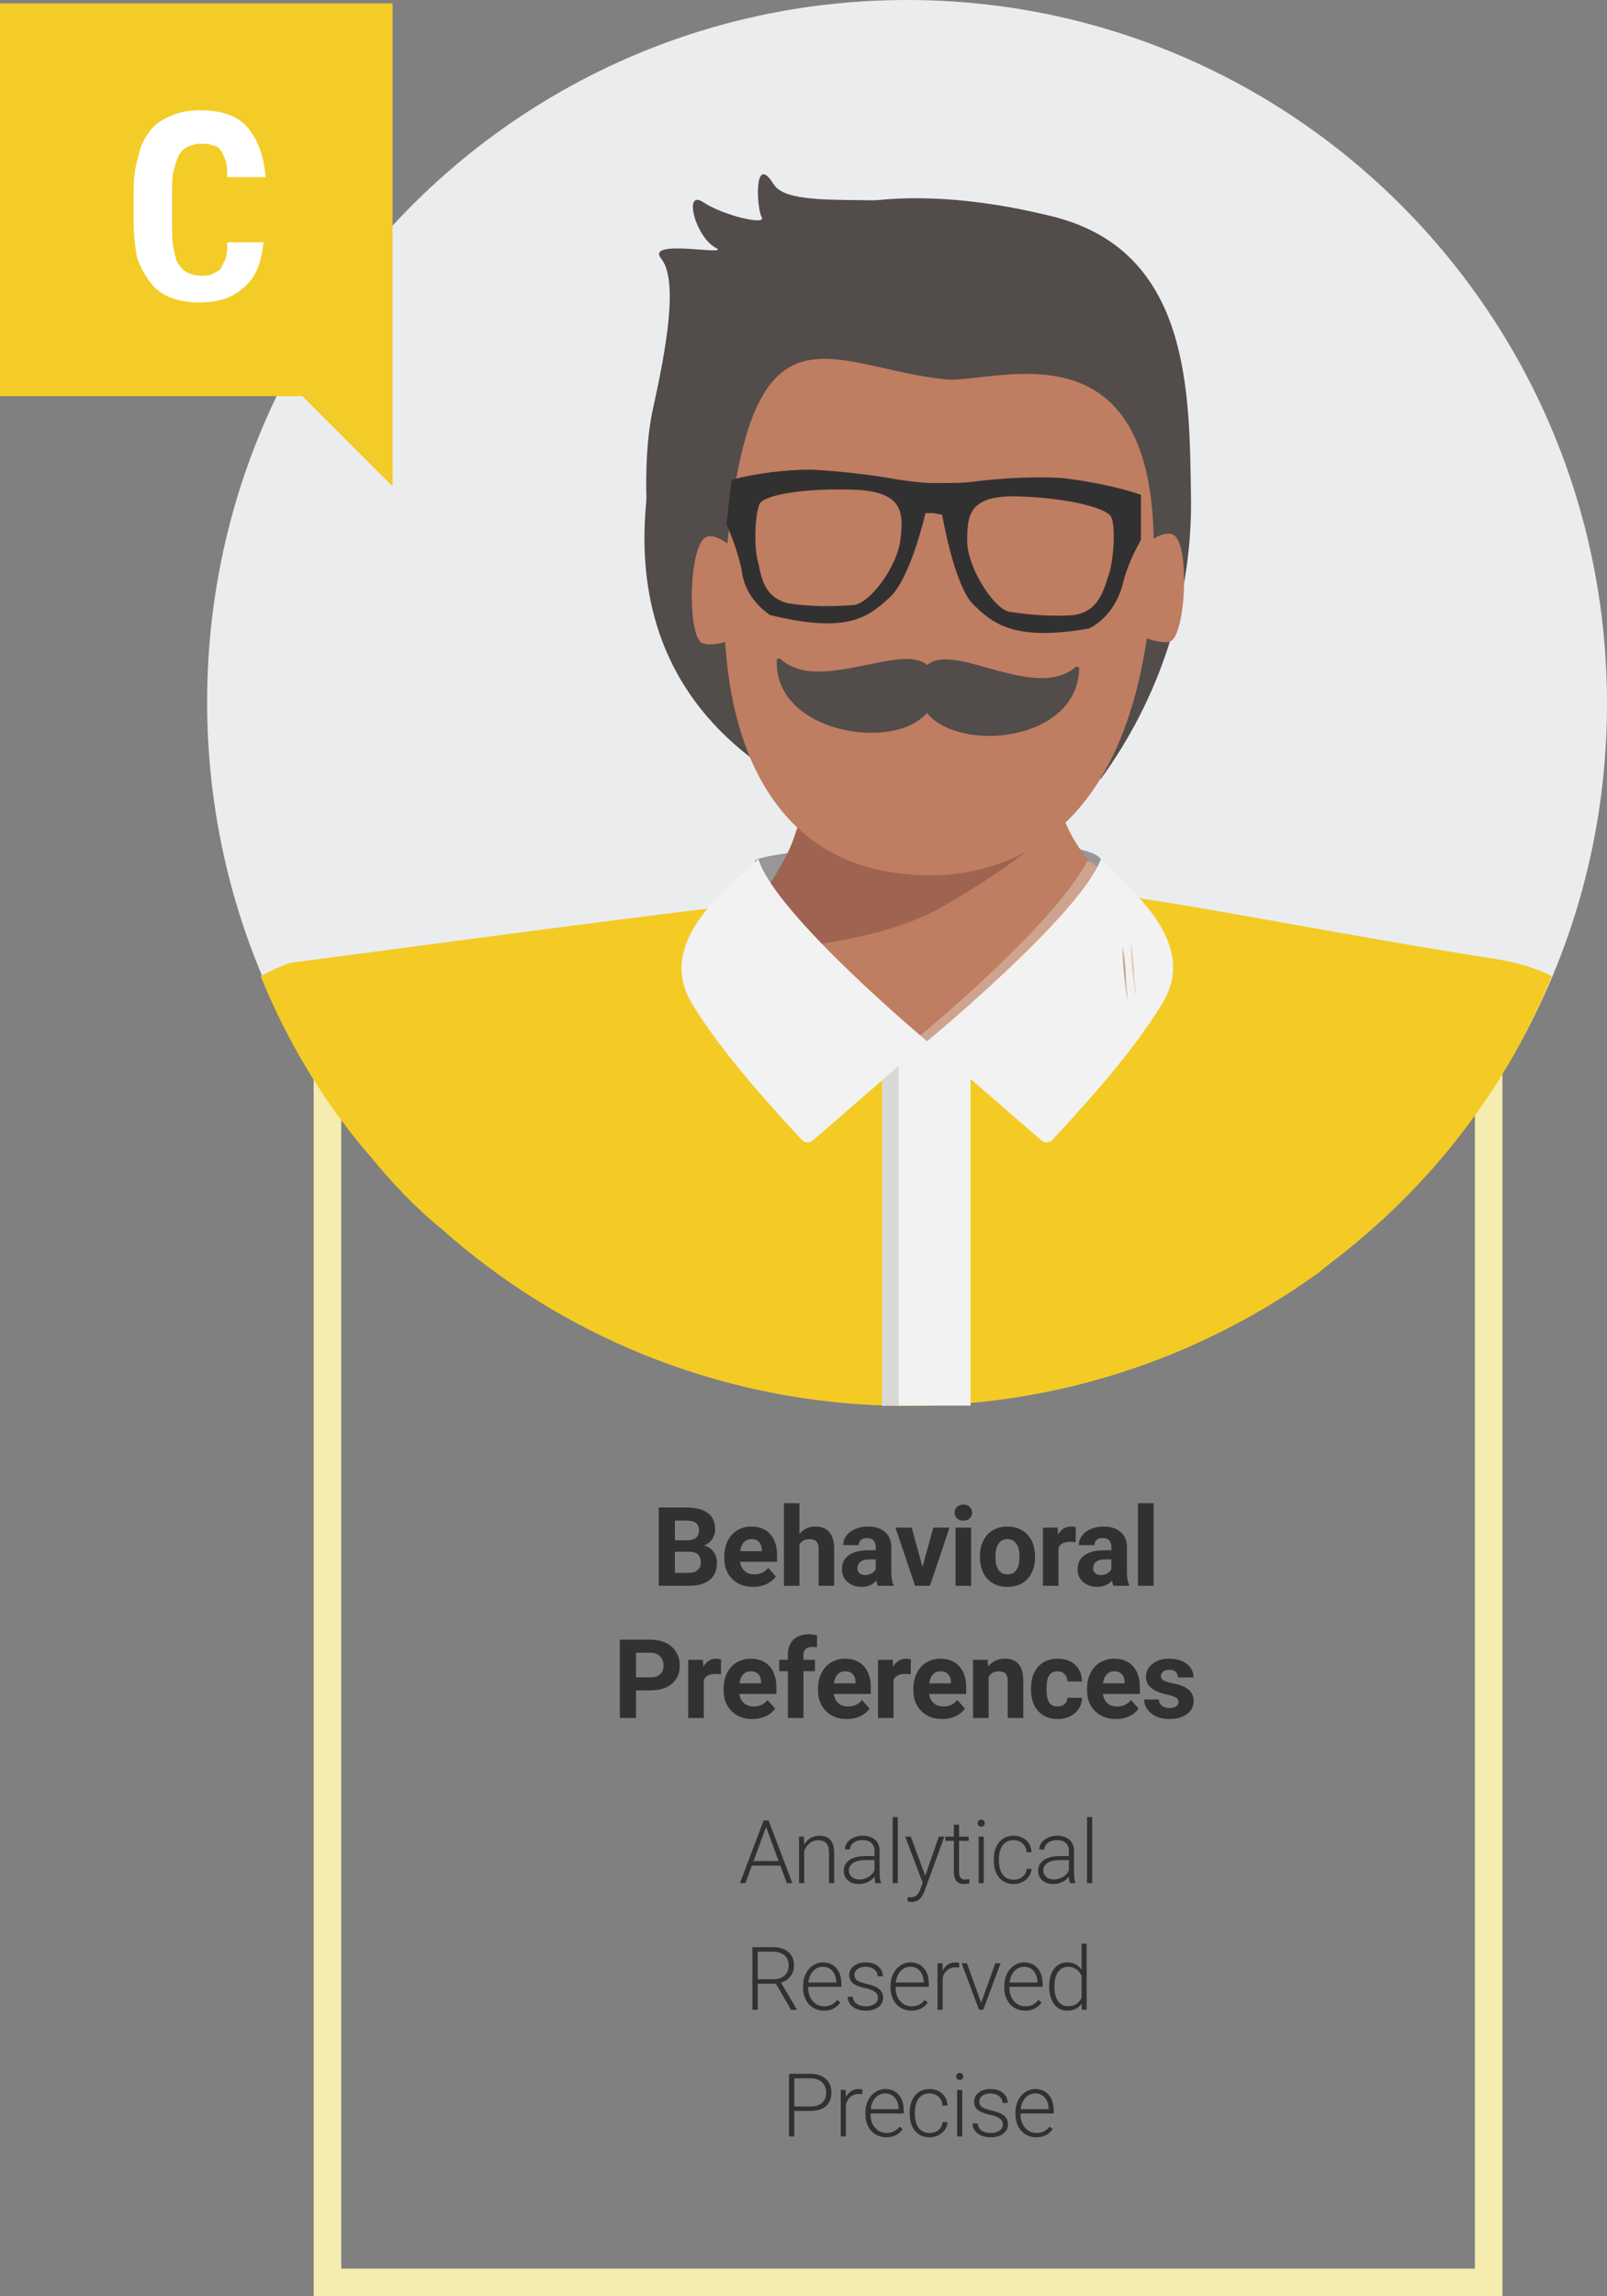
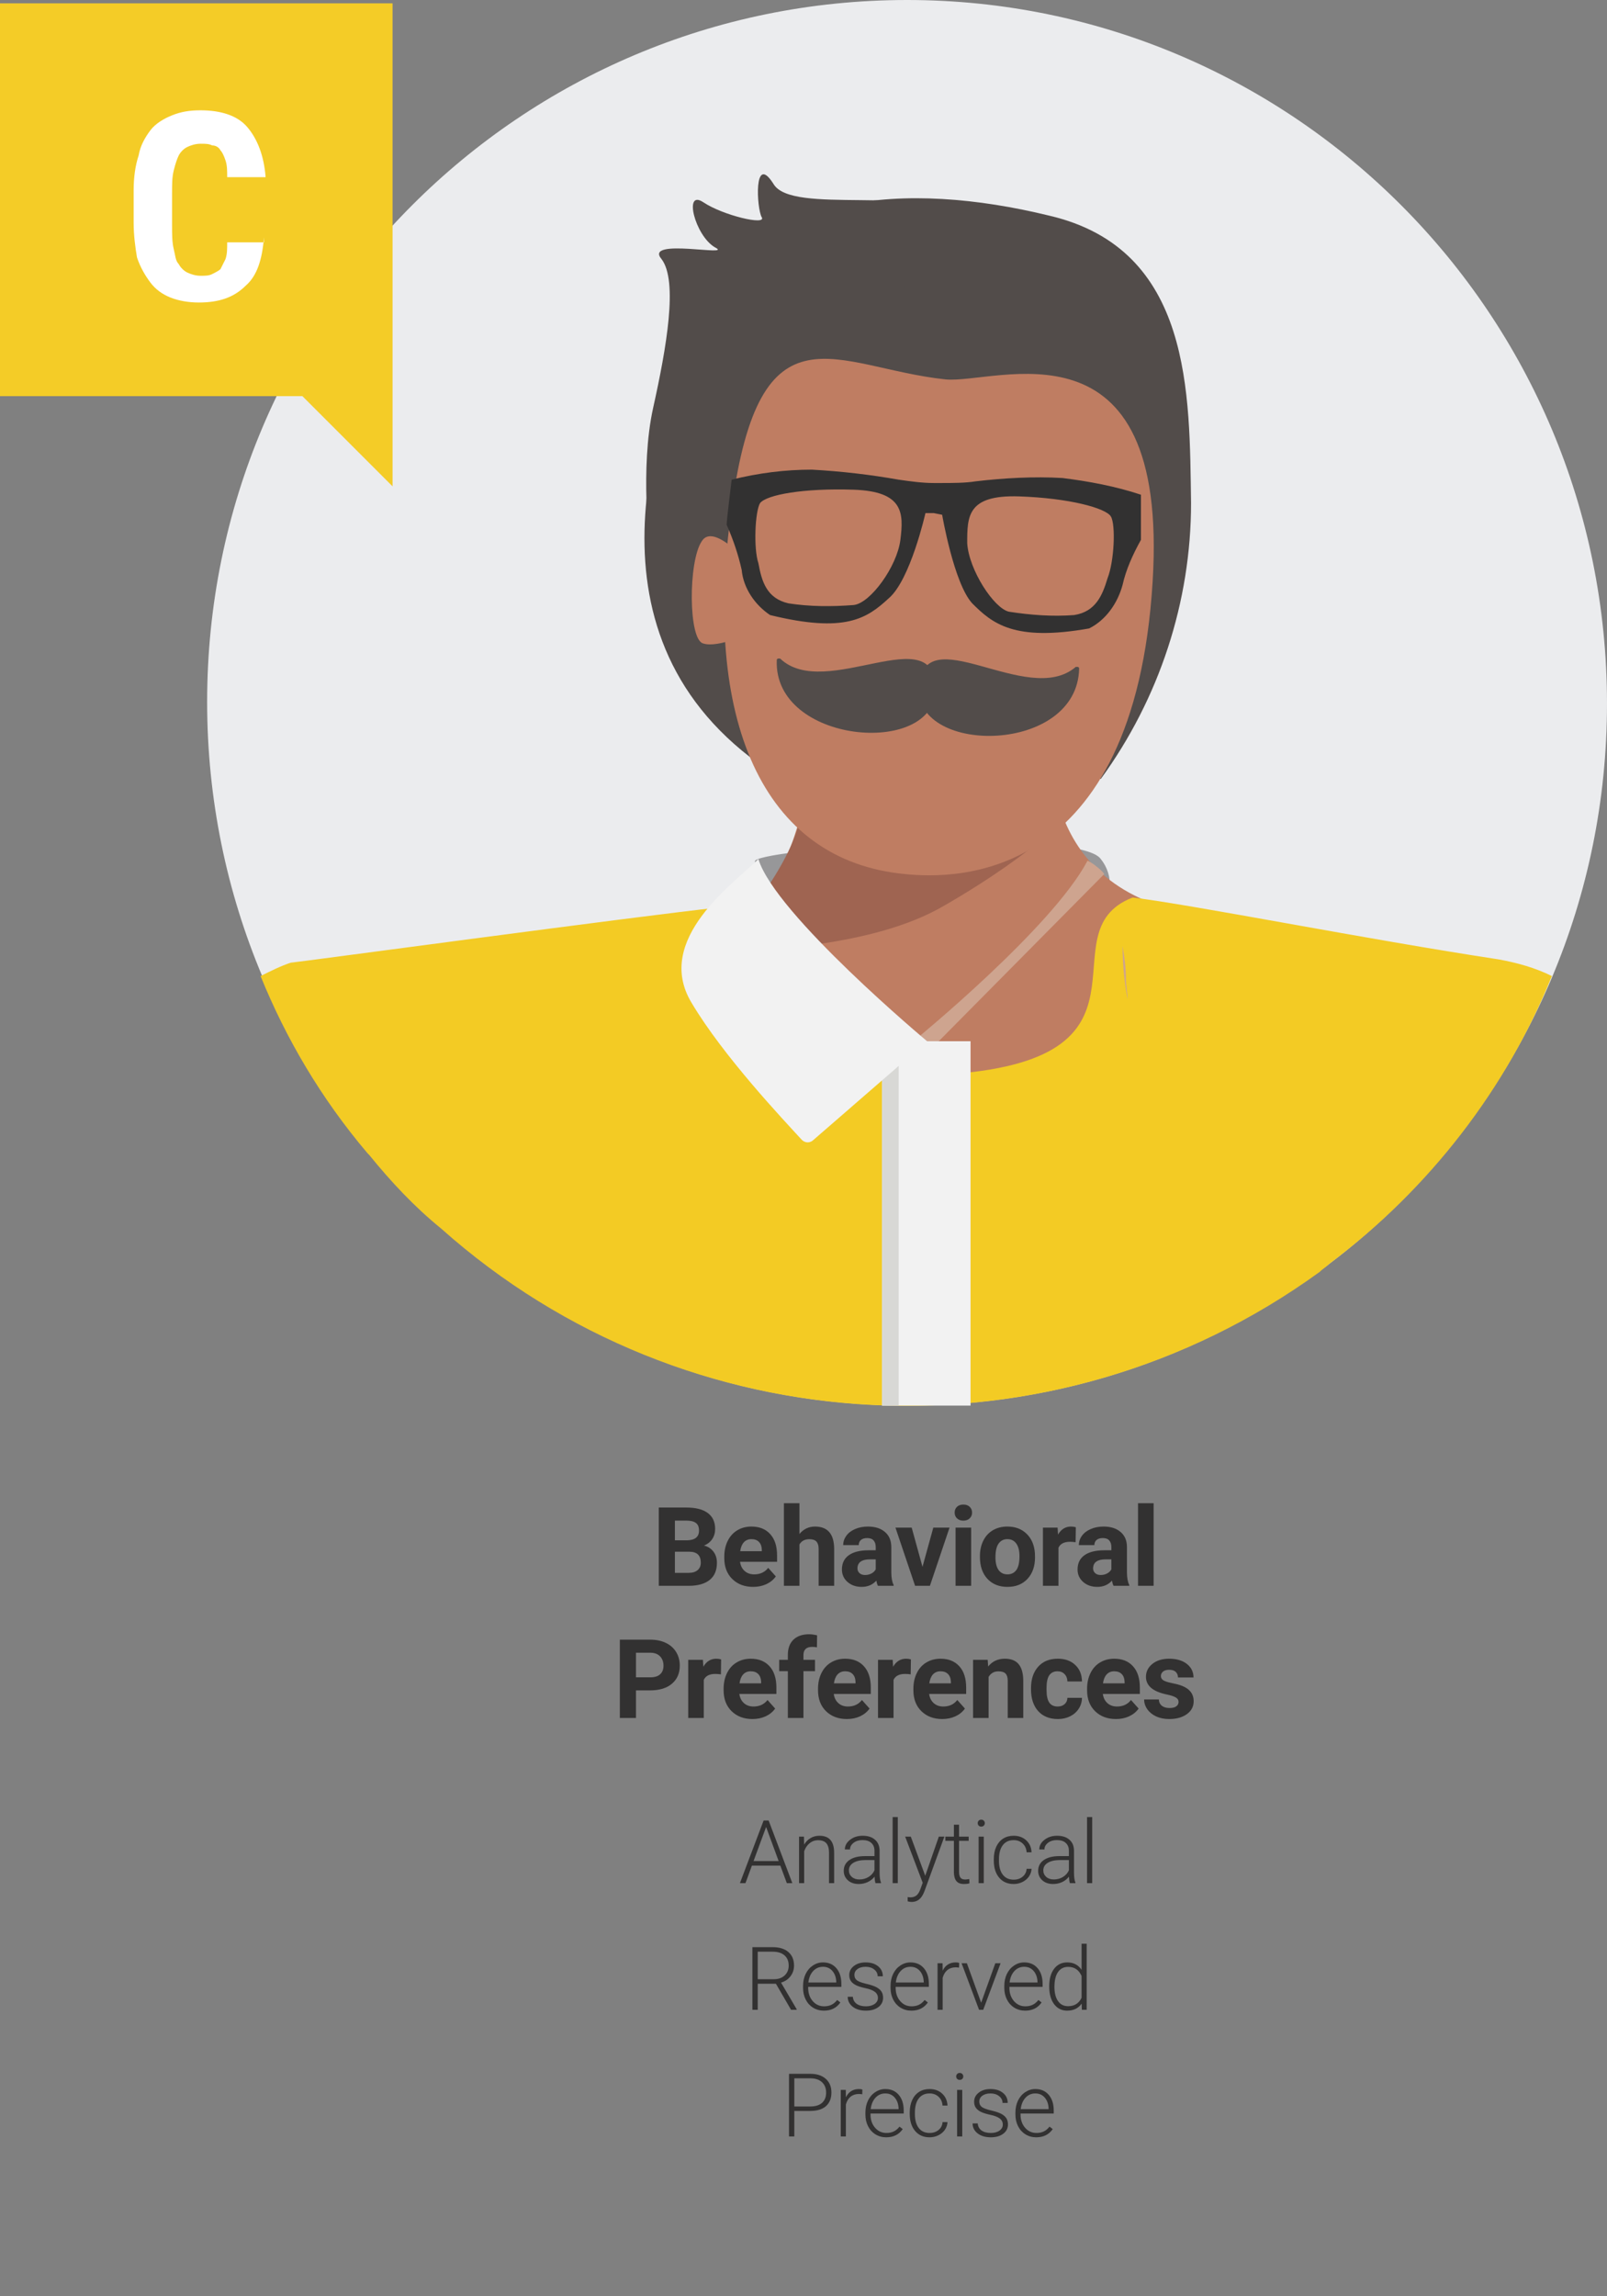
<svg xmlns="http://www.w3.org/2000/svg" width="292" height="417" viewBox="0 0 292 417" fill="none">
  <rect x="0" y="0" width="292" height="417" fill="#808080" stroke="none" />
  <path d="M119.701 288V273.781H124.682C126.407 273.781 127.715 274.113 128.607 274.777C129.499 275.435 129.945 276.402 129.945 277.678C129.945 278.374 129.766 278.99 129.408 279.523C129.05 280.051 128.552 280.438 127.914 280.686C128.643 280.868 129.216 281.236 129.633 281.789C130.056 282.342 130.268 283.02 130.268 283.82C130.268 285.188 129.831 286.223 128.959 286.926C128.087 287.629 126.843 287.987 125.229 288H119.701ZM122.631 281.809V285.646H125.141C125.831 285.646 126.368 285.484 126.752 285.158C127.143 284.826 127.338 284.37 127.338 283.791C127.338 282.489 126.664 281.828 125.316 281.809H122.631ZM122.631 279.738H124.799C126.277 279.712 127.016 279.123 127.016 277.971C127.016 277.326 126.827 276.864 126.449 276.584C126.078 276.298 125.489 276.154 124.682 276.154H122.631V279.738ZM136.852 288.195C135.303 288.195 134.04 287.72 133.063 286.77C132.093 285.819 131.608 284.553 131.608 282.971V282.697C131.608 281.636 131.813 280.689 132.223 279.855C132.634 279.016 133.213 278.371 133.962 277.922C134.717 277.466 135.576 277.238 136.54 277.238C137.985 277.238 139.121 277.694 139.948 278.605C140.781 279.517 141.198 280.809 141.198 282.482V283.635H134.47C134.561 284.325 134.834 284.878 135.29 285.295C135.752 285.712 136.335 285.92 137.038 285.92C138.125 285.92 138.975 285.526 139.587 284.738L140.973 286.291C140.55 286.89 139.977 287.359 139.255 287.697C138.532 288.029 137.731 288.195 136.852 288.195ZM136.53 279.523C135.97 279.523 135.514 279.712 135.163 280.09C134.818 280.467 134.596 281.008 134.499 281.711H138.425V281.486C138.412 280.861 138.242 280.38 137.917 280.041C137.591 279.696 137.129 279.523 136.53 279.523ZM145.263 278.586C146.012 277.688 146.953 277.238 148.086 277.238C150.377 277.238 151.539 278.57 151.572 281.232V288H148.75V281.311C148.75 280.705 148.619 280.259 148.359 279.973C148.099 279.68 147.666 279.533 147.06 279.533C146.233 279.533 145.634 279.852 145.263 280.49V288H142.441V273H145.263V278.586ZM159.524 288C159.394 287.746 159.299 287.43 159.241 287.053C158.557 287.814 157.668 288.195 156.575 288.195C155.539 288.195 154.68 287.896 153.996 287.297C153.319 286.698 152.981 285.943 152.981 285.031C152.981 283.911 153.394 283.052 154.221 282.453C155.054 281.854 156.256 281.551 157.825 281.545H159.123V280.939C159.123 280.451 158.996 280.061 158.743 279.768C158.495 279.475 158.101 279.328 157.561 279.328C157.086 279.328 156.711 279.442 156.438 279.67C156.171 279.898 156.037 280.21 156.037 280.607H153.215C153.215 279.995 153.404 279.429 153.782 278.908C154.159 278.387 154.693 277.98 155.383 277.688C156.073 277.388 156.848 277.238 157.707 277.238C159.01 277.238 160.041 277.567 160.803 278.225C161.571 278.876 161.955 279.794 161.955 280.979V285.559C161.962 286.561 162.102 287.32 162.375 287.834V288H159.524ZM157.19 286.037C157.607 286.037 157.991 285.946 158.342 285.764C158.694 285.575 158.954 285.324 159.123 285.012V283.195H158.069C156.656 283.195 155.904 283.684 155.813 284.66L155.803 284.826C155.803 285.178 155.927 285.467 156.174 285.695C156.422 285.923 156.76 286.037 157.19 286.037ZM167.622 284.553L169.585 277.434H172.534L168.97 288H166.275L162.71 277.434H165.659L167.622 284.553ZM176.463 288H173.631V277.434H176.463V288ZM173.465 274.699C173.465 274.276 173.605 273.928 173.885 273.654C174.171 273.381 174.559 273.244 175.047 273.244C175.529 273.244 175.913 273.381 176.199 273.654C176.486 273.928 176.629 274.276 176.629 274.699C176.629 275.129 176.482 275.48 176.189 275.754C175.903 276.027 175.522 276.164 175.047 276.164C174.572 276.164 174.188 276.027 173.895 275.754C173.608 275.48 173.465 275.129 173.465 274.699ZM178.057 282.619C178.057 281.571 178.259 280.637 178.663 279.816C179.067 278.996 179.646 278.361 180.401 277.912C181.163 277.463 182.045 277.238 183.048 277.238C184.473 277.238 185.636 277.674 186.534 278.547C187.439 279.419 187.943 280.604 188.048 282.102L188.067 282.824C188.067 284.445 187.615 285.747 186.71 286.73C185.805 287.707 184.591 288.195 183.067 288.195C181.544 288.195 180.326 287.707 179.415 286.73C178.51 285.754 178.057 284.426 178.057 282.746V282.619ZM180.88 282.824C180.88 283.827 181.068 284.595 181.446 285.129C181.824 285.656 182.364 285.92 183.067 285.92C183.751 285.92 184.285 285.66 184.669 285.139C185.053 284.611 185.245 283.771 185.245 282.619C185.245 281.636 185.053 280.874 184.669 280.334C184.285 279.794 183.744 279.523 183.048 279.523C182.358 279.523 181.824 279.794 181.446 280.334C181.068 280.868 180.88 281.698 180.88 282.824ZM195.443 280.08C195.059 280.028 194.72 280.002 194.427 280.002C193.36 280.002 192.66 280.363 192.328 281.086V288H189.505V277.434H192.171L192.25 278.693C192.816 277.723 193.601 277.238 194.603 277.238C194.916 277.238 195.209 277.281 195.482 277.365L195.443 280.08ZM202.34 288C202.21 287.746 202.116 287.43 202.057 287.053C201.373 287.814 200.485 288.195 199.391 288.195C198.356 288.195 197.496 287.896 196.813 287.297C196.136 286.698 195.797 285.943 195.797 285.031C195.797 283.911 196.211 283.052 197.038 282.453C197.871 281.854 199.072 281.551 200.641 281.545H201.94V280.939C201.94 280.451 201.813 280.061 201.559 279.768C201.312 279.475 200.918 279.328 200.377 279.328C199.902 279.328 199.528 279.442 199.254 279.67C198.987 279.898 198.854 280.21 198.854 280.607H196.032C196.032 279.995 196.22 279.429 196.598 278.908C196.976 278.387 197.51 277.98 198.2 277.688C198.89 277.388 199.664 277.238 200.524 277.238C201.826 277.238 202.858 277.567 203.62 278.225C204.388 278.876 204.772 279.794 204.772 280.979V285.559C204.778 286.561 204.918 287.32 205.192 287.834V288H202.34ZM200.006 286.037C200.423 286.037 200.807 285.946 201.159 285.764C201.51 285.575 201.771 285.324 201.94 285.012V283.195H200.885C199.472 283.195 198.72 283.684 198.629 284.66L198.62 284.826C198.62 285.178 198.743 285.467 198.991 285.695C199.238 285.923 199.577 286.037 200.006 286.037ZM209.618 288H206.786V273H209.618V288ZM115.561 306.99V312H112.631V297.781H118.178C119.245 297.781 120.183 297.977 120.99 298.367C121.804 298.758 122.429 299.314 122.865 300.037C123.301 300.753 123.52 301.57 123.52 302.488C123.52 303.882 123.041 304.982 122.084 305.789C121.133 306.59 119.815 306.99 118.129 306.99H115.561ZM115.561 304.617H118.178C118.952 304.617 119.542 304.435 119.945 304.07C120.355 303.706 120.561 303.185 120.561 302.508C120.561 301.811 120.355 301.248 119.945 300.818C119.535 300.389 118.969 300.167 118.246 300.154H115.561V304.617ZM130.993 304.08C130.609 304.028 130.27 304.002 129.977 304.002C128.91 304.002 128.21 304.363 127.878 305.086V312H125.055V301.434H127.721L127.8 302.693C128.366 301.723 129.151 301.238 130.153 301.238C130.466 301.238 130.759 301.281 131.032 301.365L130.993 304.08ZM136.728 312.195C135.179 312.195 133.916 311.72 132.939 310.77C131.969 309.819 131.484 308.553 131.484 306.971V306.697C131.484 305.636 131.689 304.689 132.099 303.855C132.509 303.016 133.089 302.371 133.838 301.922C134.593 301.466 135.452 301.238 136.416 301.238C137.861 301.238 138.997 301.694 139.824 302.605C140.657 303.517 141.074 304.809 141.074 306.482V307.635H134.345C134.436 308.325 134.71 308.878 135.166 309.295C135.628 309.712 136.211 309.92 136.914 309.92C138.001 309.92 138.851 309.526 139.463 308.738L140.849 310.291C140.426 310.89 139.853 311.359 139.13 311.697C138.408 312.029 137.607 312.195 136.728 312.195ZM136.406 303.523C135.846 303.523 135.39 303.712 135.039 304.09C134.694 304.467 134.472 305.008 134.375 305.711H138.3V305.486C138.287 304.861 138.118 304.38 137.793 304.041C137.467 303.696 137.005 303.523 136.406 303.523ZM143.157 312V303.504H141.584V301.434H143.157V300.535C143.157 299.35 143.495 298.432 144.172 297.781C144.856 297.124 145.81 296.795 147.034 296.795C147.424 296.795 147.903 296.86 148.469 296.99L148.44 299.178C148.205 299.119 147.919 299.09 147.58 299.09C146.519 299.09 145.989 299.588 145.989 300.584V301.434H148.088V303.504H145.989V312H143.157ZM153.882 312.195C152.333 312.195 151.07 311.72 150.093 310.77C149.123 309.819 148.638 308.553 148.638 306.971V306.697C148.638 305.636 148.843 304.689 149.253 303.855C149.663 303.016 150.243 302.371 150.991 301.922C151.747 301.466 152.606 301.238 153.57 301.238C155.015 301.238 156.151 301.694 156.978 302.605C157.811 303.517 158.228 304.809 158.228 306.482V307.635H151.499C151.59 308.325 151.864 308.878 152.32 309.295C152.782 309.712 153.364 309.92 154.068 309.92C155.155 309.92 156.004 309.526 156.616 308.738L158.003 310.291C157.58 310.89 157.007 311.359 156.284 311.697C155.562 312.029 154.761 312.195 153.882 312.195ZM153.56 303.523C153 303.523 152.544 303.712 152.193 304.09C151.848 304.467 151.626 305.008 151.529 305.711H155.454V305.486C155.441 304.861 155.272 304.38 154.946 304.041C154.621 303.696 154.159 303.523 153.56 303.523ZM165.477 304.08C165.092 304.028 164.754 304.002 164.461 304.002C163.393 304.002 162.693 304.363 162.361 305.086V312H159.539V301.434H162.205L162.283 302.693C162.85 301.723 163.634 301.238 164.637 301.238C164.949 301.238 165.242 301.281 165.516 301.365L165.477 304.08ZM171.212 312.195C169.662 312.195 168.399 311.72 167.423 310.77C166.453 309.819 165.968 308.553 165.968 306.971V306.697C165.968 305.636 166.173 304.689 166.583 303.855C166.993 303.016 167.572 302.371 168.321 301.922C169.076 301.466 169.936 301.238 170.899 301.238C172.345 301.238 173.481 301.694 174.307 302.605C175.141 303.517 175.557 304.809 175.557 306.482V307.635H168.829C168.92 308.325 169.193 308.878 169.649 309.295C170.111 309.712 170.694 309.92 171.397 309.92C172.485 309.92 173.334 309.526 173.946 308.738L175.333 310.291C174.91 310.89 174.337 311.359 173.614 311.697C172.891 312.029 172.091 312.195 171.212 312.195ZM170.889 303.523C170.33 303.523 169.874 303.712 169.522 304.09C169.177 304.467 168.956 305.008 168.858 305.711H172.784V305.486C172.771 304.861 172.602 304.38 172.276 304.041C171.951 303.696 171.488 303.523 170.889 303.523ZM179.466 301.434L179.554 302.654C180.31 301.71 181.322 301.238 182.591 301.238C183.711 301.238 184.545 301.567 185.091 302.225C185.638 302.882 185.918 303.865 185.931 305.174V312H183.109V305.242C183.109 304.643 182.979 304.21 182.718 303.943C182.458 303.67 182.025 303.533 181.42 303.533C180.625 303.533 180.03 303.872 179.632 304.549V312H176.81V301.434H179.466ZM192.174 309.92C192.695 309.92 193.118 309.777 193.444 309.49C193.769 309.204 193.939 308.823 193.952 308.348H196.598C196.592 309.064 196.396 309.721 196.012 310.32C195.628 310.913 195.101 311.375 194.43 311.707C193.766 312.033 193.03 312.195 192.223 312.195C190.713 312.195 189.521 311.717 188.649 310.76C187.776 309.796 187.34 308.468 187.34 306.775V306.59C187.34 304.962 187.773 303.663 188.639 302.693C189.505 301.723 190.693 301.238 192.204 301.238C193.525 301.238 194.583 301.616 195.377 302.371C196.178 303.12 196.585 304.119 196.598 305.369H193.952C193.939 304.822 193.769 304.38 193.444 304.041C193.118 303.696 192.689 303.523 192.155 303.523C191.497 303.523 190.999 303.764 190.661 304.246C190.329 304.721 190.162 305.496 190.162 306.57V306.863C190.162 307.951 190.329 308.732 190.661 309.207C190.993 309.682 191.497 309.92 192.174 309.92ZM202.773 312.195C201.223 312.195 199.96 311.72 198.984 310.77C198.014 309.819 197.529 308.553 197.529 306.971V306.697C197.529 305.636 197.734 304.689 198.144 303.855C198.554 303.016 199.133 302.371 199.882 301.922C200.637 301.466 201.497 301.238 202.46 301.238C203.905 301.238 205.042 301.694 205.868 302.605C206.702 303.517 207.118 304.809 207.118 306.482V307.635H200.39C200.481 308.325 200.754 308.878 201.21 309.295C201.672 309.712 202.255 309.92 202.958 309.92C204.045 309.92 204.895 309.526 205.507 308.738L206.894 310.291C206.471 310.89 205.898 311.359 205.175 311.697C204.452 312.029 203.652 312.195 202.773 312.195ZM202.45 303.523C201.89 303.523 201.435 303.712 201.083 304.09C200.738 304.467 200.517 305.008 200.419 305.711H204.345V305.486C204.332 304.861 204.163 304.38 203.837 304.041C203.512 303.696 203.049 303.523 202.45 303.523ZM214.152 309.08C214.152 308.735 213.98 308.465 213.635 308.27C213.296 308.068 212.749 307.889 211.994 307.732C209.481 307.205 208.225 306.137 208.225 304.529C208.225 303.592 208.612 302.811 209.387 302.186C210.168 301.554 211.187 301.238 212.443 301.238C213.785 301.238 214.855 301.554 215.656 302.186C216.464 302.817 216.867 303.637 216.867 304.646H214.045C214.045 304.243 213.915 303.911 213.654 303.65C213.394 303.383 212.987 303.25 212.434 303.25C211.958 303.25 211.59 303.357 211.33 303.572C211.07 303.787 210.939 304.061 210.939 304.393C210.939 304.705 211.086 304.959 211.379 305.154C211.678 305.343 212.18 305.509 212.883 305.652C213.586 305.789 214.178 305.945 214.66 306.121C216.151 306.668 216.896 307.615 216.896 308.963C216.896 309.926 216.483 310.708 215.656 311.307C214.829 311.899 213.762 312.195 212.453 312.195C211.568 312.195 210.78 312.039 210.09 311.727C209.406 311.408 208.869 310.975 208.479 310.428C208.088 309.874 207.893 309.279 207.893 308.641H210.568C210.594 309.142 210.78 309.526 211.125 309.793C211.47 310.06 211.932 310.193 212.512 310.193C213.052 310.193 213.459 310.092 213.732 309.891C214.012 309.682 214.152 309.412 214.152 309.08Z" fill="#323131" />
  <path d="M141.791 338.812H136.627L135.455 342H134.447L138.752 330.625H139.666L143.971 342H142.971L141.791 338.812ZM136.924 337.992H141.486L139.205 331.797L136.924 337.992ZM146.082 333.547L146.113 334.992C146.431 334.471 146.827 334.076 147.301 333.805C147.775 333.529 148.298 333.391 148.871 333.391C149.778 333.391 150.452 333.646 150.895 334.156C151.337 334.667 151.561 335.432 151.567 336.453V342H150.637V336.445C150.632 335.69 150.47 335.128 150.153 334.758C149.84 334.388 149.337 334.203 148.645 334.203C148.067 334.203 147.554 334.385 147.106 334.75C146.663 335.109 146.335 335.596 146.121 336.211V342H145.192V333.547H146.082ZM159.084 342C158.991 341.734 158.931 341.341 158.905 340.82C158.577 341.247 158.157 341.578 157.647 341.812C157.142 342.042 156.605 342.156 156.038 342.156C155.225 342.156 154.566 341.93 154.061 341.477C153.561 341.023 153.311 340.451 153.311 339.758C153.311 338.935 153.652 338.284 154.334 337.805C155.022 337.326 155.978 337.086 157.202 337.086H158.897V336.125C158.897 335.521 158.709 335.047 158.334 334.703C157.965 334.354 157.423 334.18 156.709 334.18C156.058 334.18 155.519 334.346 155.092 334.68C154.665 335.013 154.452 335.414 154.452 335.883L153.514 335.875C153.514 335.203 153.827 334.622 154.452 334.133C155.077 333.638 155.845 333.391 156.756 333.391C157.699 333.391 158.441 333.628 158.983 334.102C159.53 334.57 159.811 335.227 159.827 336.07V340.07C159.827 340.888 159.913 341.5 160.084 341.906V342H159.084ZM156.147 341.328C156.772 341.328 157.329 341.177 157.819 340.875C158.314 340.573 158.673 340.169 158.897 339.664V337.805H157.225C156.293 337.815 155.564 337.987 155.038 338.32C154.511 338.648 154.248 339.102 154.248 339.68C154.248 340.154 154.423 340.547 154.772 340.859C155.126 341.172 155.584 341.328 156.147 341.328ZM163.133 342H162.196V330H163.133V342ZM168.12 340.656L170.589 333.547H171.597L167.987 343.438L167.8 343.875C167.336 344.901 166.62 345.414 165.651 345.414C165.427 345.414 165.188 345.378 164.933 345.305L164.925 344.531L165.409 344.578C165.867 344.578 166.237 344.464 166.518 344.234C166.805 344.01 167.047 343.622 167.245 343.07L167.659 341.93L164.472 333.547H165.495L168.12 340.656ZM174.263 331.383V333.547H176.013V334.312H174.263V339.945C174.263 340.414 174.346 340.763 174.513 340.992C174.685 341.221 174.969 341.336 175.364 341.336C175.521 341.336 175.773 341.31 176.122 341.258L176.161 342.023C175.916 342.112 175.583 342.156 175.161 342.156C174.521 342.156 174.054 341.971 173.763 341.602C173.471 341.227 173.325 340.677 173.325 339.953V334.312H171.771V333.547H173.325V331.383H174.263ZM178.757 342H177.82V333.547H178.757V342ZM177.656 331.102C177.656 330.924 177.713 330.776 177.827 330.656C177.942 330.531 178.098 330.469 178.296 330.469C178.494 330.469 178.65 330.531 178.765 330.656C178.885 330.776 178.945 330.924 178.945 331.102C178.945 331.279 178.885 331.427 178.765 331.547C178.65 331.667 178.494 331.727 178.296 331.727C178.098 331.727 177.942 331.667 177.827 331.547C177.713 331.427 177.656 331.279 177.656 331.102ZM184.189 341.367C184.84 341.367 185.384 341.185 185.822 340.82C186.265 340.451 186.504 339.974 186.541 339.391H187.439C187.413 339.906 187.252 340.378 186.955 340.805C186.658 341.227 186.262 341.557 185.767 341.797C185.278 342.036 184.752 342.156 184.189 342.156C183.08 342.156 182.199 341.771 181.548 341C180.903 340.229 180.58 339.193 180.58 337.891V337.609C180.58 336.776 180.726 336.039 181.017 335.398C181.309 334.758 181.726 334.263 182.267 333.914C182.814 333.565 183.452 333.391 184.181 333.391C185.108 333.391 185.871 333.667 186.47 334.219C187.074 334.771 187.397 335.497 187.439 336.398H186.541C186.499 335.737 186.259 335.203 185.822 334.797C185.39 334.391 184.843 334.188 184.181 334.188C183.338 334.188 182.681 334.492 182.213 335.102C181.749 335.711 181.517 336.565 181.517 337.664V337.938C181.517 339.016 181.749 339.857 182.213 340.461C182.681 341.065 183.34 341.367 184.189 341.367ZM194.41 342C194.316 341.734 194.256 341.341 194.23 340.82C193.902 341.247 193.483 341.578 192.973 341.812C192.467 342.042 191.931 342.156 191.363 342.156C190.551 342.156 189.892 341.93 189.387 341.477C188.887 341.023 188.637 340.451 188.637 339.758C188.637 338.935 188.978 338.284 189.66 337.805C190.348 337.326 191.303 337.086 192.527 337.086H194.223V336.125C194.223 335.521 194.035 335.047 193.66 334.703C193.29 334.354 192.749 334.18 192.035 334.18C191.384 334.18 190.845 334.346 190.418 334.68C189.991 335.013 189.777 335.414 189.777 335.883L188.84 335.875C188.84 335.203 189.152 334.622 189.777 334.133C190.402 333.638 191.17 333.391 192.082 333.391C193.025 333.391 193.767 333.628 194.308 334.102C194.855 334.57 195.137 335.227 195.152 336.07V340.07C195.152 340.888 195.238 341.5 195.41 341.906V342H194.41ZM191.473 341.328C192.098 341.328 192.655 341.177 193.144 340.875C193.639 340.573 193.999 340.169 194.223 339.664V337.805H192.551C191.618 337.815 190.889 337.987 190.363 338.32C189.837 338.648 189.574 339.102 189.574 339.68C189.574 340.154 189.749 340.547 190.098 340.859C190.452 341.172 190.91 341.328 191.473 341.328ZM198.459 342H197.522V330H198.459V342ZM140.988 360.266H137.684V365H136.715V353.625H140.41C141.624 353.625 142.572 353.919 143.254 354.508C143.936 355.096 144.278 355.919 144.278 356.977C144.278 357.706 144.064 358.349 143.637 358.906C143.21 359.464 142.637 359.849 141.918 360.062L144.762 364.898V365H143.738L140.988 360.266ZM137.684 359.445H140.629C141.436 359.445 142.085 359.216 142.574 358.758C143.064 358.299 143.309 357.706 143.309 356.977C143.309 356.174 143.054 355.552 142.543 355.109C142.033 354.667 141.317 354.445 140.395 354.445H137.684V359.445ZM149.709 365.156C148.991 365.156 148.34 364.979 147.756 364.625C147.178 364.271 146.728 363.779 146.405 363.148C146.082 362.513 145.92 361.802 145.92 361.016V360.68C145.92 359.867 146.077 359.135 146.389 358.484C146.707 357.833 147.147 357.323 147.709 356.953C148.272 356.578 148.881 356.391 149.537 356.391C150.564 356.391 151.376 356.742 151.975 357.445C152.579 358.143 152.881 359.099 152.881 360.312V360.836H146.85V361.016C146.85 361.974 147.123 362.773 147.67 363.414C148.222 364.049 148.915 364.367 149.748 364.367C150.248 364.367 150.689 364.276 151.069 364.094C151.454 363.911 151.803 363.62 152.116 363.219L152.702 363.664C152.014 364.659 151.017 365.156 149.709 365.156ZM149.537 357.188C148.834 357.188 148.241 357.445 147.756 357.961C147.277 358.477 146.985 359.169 146.881 360.039H151.952V359.938C151.926 359.125 151.694 358.464 151.256 357.953C150.819 357.443 150.246 357.188 149.537 357.188ZM159.524 362.852C159.524 362.388 159.337 362.016 158.962 361.734C158.592 361.453 158.032 361.234 157.282 361.078C156.532 360.917 155.949 360.734 155.532 360.531C155.12 360.323 154.813 360.07 154.61 359.773C154.412 359.477 154.313 359.117 154.313 358.695C154.313 358.029 154.592 357.479 155.149 357.047C155.706 356.609 156.42 356.391 157.29 356.391C158.232 356.391 158.988 356.625 159.555 357.094C160.128 357.557 160.415 358.164 160.415 358.914H159.477C159.477 358.419 159.269 358.008 158.852 357.68C158.441 357.352 157.92 357.188 157.29 357.188C156.675 357.188 156.18 357.326 155.805 357.602C155.436 357.872 155.251 358.227 155.251 358.664C155.251 359.086 155.404 359.414 155.712 359.648C156.024 359.878 156.589 360.089 157.407 360.281C158.23 360.474 158.844 360.68 159.251 360.898C159.662 361.117 159.967 361.38 160.165 361.688C160.363 361.995 160.462 362.367 160.462 362.805C160.462 363.518 160.173 364.089 159.594 364.516C159.021 364.943 158.271 365.156 157.344 365.156C156.36 365.156 155.561 364.919 154.946 364.445C154.337 363.966 154.032 363.362 154.032 362.633H154.969C155.006 363.18 155.235 363.607 155.657 363.914C156.084 364.216 156.646 364.367 157.344 364.367C157.995 364.367 158.521 364.224 158.923 363.938C159.324 363.651 159.524 363.289 159.524 362.852ZM165.604 365.156C164.886 365.156 164.235 364.979 163.651 364.625C163.073 364.271 162.623 363.779 162.3 363.148C161.977 362.513 161.815 361.802 161.815 361.016V360.68C161.815 359.867 161.972 359.135 162.284 358.484C162.602 357.833 163.042 357.323 163.604 356.953C164.167 356.578 164.776 356.391 165.433 356.391C166.459 356.391 167.271 356.742 167.87 357.445C168.474 358.143 168.776 359.099 168.776 360.312V360.836H162.745V361.016C162.745 361.974 163.018 362.773 163.565 363.414C164.117 364.049 164.81 364.367 165.643 364.367C166.143 364.367 166.584 364.276 166.964 364.094C167.349 363.911 167.698 363.62 168.011 363.219L168.597 363.664C167.909 364.659 166.912 365.156 165.604 365.156ZM165.433 357.188C164.729 357.188 164.136 357.445 163.651 357.961C163.172 358.477 162.88 359.169 162.776 360.039H167.847V359.938C167.821 359.125 167.589 358.464 167.151 357.953C166.714 357.443 166.141 357.188 165.433 357.188ZM174.263 357.344C174.065 357.307 173.854 357.289 173.63 357.289C173.047 357.289 172.552 357.453 172.146 357.781C171.745 358.104 171.458 358.576 171.286 359.195V365H170.357V356.547H171.271L171.286 357.891C171.781 356.891 172.575 356.391 173.669 356.391C173.929 356.391 174.135 356.424 174.286 356.492L174.263 357.344ZM178.281 363.711L180.851 356.547H181.812L178.656 365H177.898L174.726 356.547H175.687L178.281 363.711ZM186.275 365.156C185.556 365.156 184.905 364.979 184.322 364.625C183.744 364.271 183.293 363.779 182.97 363.148C182.647 362.513 182.486 361.802 182.486 361.016V360.68C182.486 359.867 182.642 359.135 182.955 358.484C183.272 357.833 183.713 357.323 184.275 356.953C184.838 356.578 185.447 356.391 186.103 356.391C187.129 356.391 187.942 356.742 188.541 357.445C189.145 358.143 189.447 359.099 189.447 360.312V360.836H183.416V361.016C183.416 361.974 183.689 362.773 184.236 363.414C184.788 364.049 185.481 364.367 186.314 364.367C186.814 364.367 187.254 364.276 187.634 364.094C188.02 363.911 188.369 363.62 188.681 363.219L189.267 363.664C188.58 364.659 187.582 365.156 186.275 365.156ZM186.103 357.188C185.4 357.188 184.806 357.445 184.322 357.961C183.843 358.477 183.551 359.169 183.447 360.039H188.517V359.938C188.491 359.125 188.259 358.464 187.822 357.953C187.384 357.443 186.811 357.188 186.103 357.188ZM190.652 360.695C190.652 359.383 190.944 358.339 191.527 357.562C192.116 356.781 192.913 356.391 193.918 356.391C195.058 356.391 195.928 356.841 196.527 357.742V353H197.457V365H196.582L196.543 363.875C195.944 364.729 195.064 365.156 193.902 365.156C192.928 365.156 192.142 364.766 191.543 363.984C190.949 363.198 190.652 362.138 190.652 360.805V360.695ZM191.598 360.859C191.598 361.938 191.814 362.789 192.246 363.414C192.678 364.034 193.288 364.344 194.074 364.344C195.225 364.344 196.043 363.836 196.527 362.82V358.852C196.043 357.753 195.23 357.203 194.09 357.203C193.303 357.203 192.691 357.513 192.254 358.133C191.816 358.747 191.598 359.656 191.598 360.859ZM144.329 383.367V388H143.368V376.625H147.243C148.426 376.625 149.358 376.927 150.04 377.531C150.728 378.135 151.072 378.966 151.072 380.023C151.072 381.091 150.741 381.917 150.079 382.5C149.423 383.078 148.47 383.367 147.22 383.367H144.329ZM144.329 382.555H147.243C148.176 382.555 148.887 382.333 149.376 381.891C149.866 381.448 150.111 380.831 150.111 380.039C150.111 379.253 149.866 378.628 149.376 378.164C148.892 377.695 148.202 377.456 147.306 377.445H144.329V382.555ZM156.675 380.344C156.477 380.307 156.266 380.289 156.043 380.289C155.459 380.289 154.964 380.453 154.558 380.781C154.157 381.104 153.871 381.576 153.699 382.195V388H152.769V379.547H153.683L153.699 380.891C154.194 379.891 154.988 379.391 156.082 379.391C156.342 379.391 156.548 379.424 156.699 379.492L156.675 380.344ZM161.037 388.156C160.318 388.156 159.667 387.979 159.084 387.625C158.506 387.271 158.055 386.779 157.732 386.148C157.409 385.513 157.248 384.802 157.248 384.016V383.68C157.248 382.867 157.404 382.135 157.717 381.484C158.034 380.833 158.474 380.323 159.037 379.953C159.599 379.578 160.209 379.391 160.865 379.391C161.891 379.391 162.704 379.742 163.303 380.445C163.907 381.143 164.209 382.099 164.209 383.312V383.836H158.178V384.016C158.178 384.974 158.451 385.773 158.998 386.414C159.55 387.049 160.243 387.367 161.076 387.367C161.576 387.367 162.016 387.276 162.396 387.094C162.782 386.911 163.131 386.62 163.443 386.219L164.029 386.664C163.342 387.659 162.344 388.156 161.037 388.156ZM160.865 380.188C160.162 380.188 159.568 380.445 159.084 380.961C158.605 381.477 158.313 382.169 158.209 383.039H163.279V382.938C163.253 382.125 163.021 381.464 162.584 380.953C162.146 380.443 161.573 380.188 160.865 380.188ZM168.914 387.367C169.565 387.367 170.109 387.185 170.547 386.82C170.99 386.451 171.229 385.974 171.266 385.391H172.164C172.138 385.906 171.977 386.378 171.68 386.805C171.383 387.227 170.987 387.557 170.492 387.797C170.003 388.036 169.477 388.156 168.914 388.156C167.805 388.156 166.924 387.771 166.273 387C165.628 386.229 165.305 385.193 165.305 383.891V383.609C165.305 382.776 165.451 382.039 165.742 381.398C166.034 380.758 166.451 380.263 166.992 379.914C167.539 379.565 168.177 379.391 168.906 379.391C169.833 379.391 170.596 379.667 171.195 380.219C171.799 380.771 172.122 381.497 172.164 382.398H171.266C171.224 381.737 170.984 381.203 170.547 380.797C170.115 380.391 169.568 380.188 168.906 380.188C168.062 380.188 167.406 380.492 166.938 381.102C166.474 381.711 166.242 382.565 166.242 383.664V383.938C166.242 385.016 166.474 385.857 166.938 386.461C167.406 387.065 168.065 387.367 168.914 387.367ZM174.846 388H173.908V379.547H174.846V388ZM173.744 377.102C173.744 376.924 173.802 376.776 173.916 376.656C174.031 376.531 174.187 376.469 174.385 376.469C174.583 376.469 174.739 376.531 174.854 376.656C174.974 376.776 175.033 376.924 175.033 377.102C175.033 377.279 174.974 377.427 174.854 377.547C174.739 377.667 174.583 377.727 174.385 377.727C174.187 377.727 174.031 377.667 173.916 377.547C173.802 377.427 173.744 377.279 173.744 377.102ZM182.215 385.852C182.215 385.388 182.028 385.016 181.653 384.734C181.283 384.453 180.723 384.234 179.973 384.078C179.223 383.917 178.64 383.734 178.223 383.531C177.812 383.323 177.504 383.07 177.301 382.773C177.103 382.477 177.004 382.117 177.004 381.695C177.004 381.029 177.283 380.479 177.84 380.047C178.398 379.609 179.111 379.391 179.981 379.391C180.924 379.391 181.679 379.625 182.247 380.094C182.819 380.557 183.106 381.164 183.106 381.914H182.168C182.168 381.419 181.96 381.008 181.543 380.68C181.132 380.352 180.611 380.188 179.981 380.188C179.366 380.188 178.872 380.326 178.497 380.602C178.127 380.872 177.942 381.227 177.942 381.664C177.942 382.086 178.096 382.414 178.403 382.648C178.715 382.878 179.28 383.089 180.098 383.281C180.921 383.474 181.536 383.68 181.942 383.898C182.353 384.117 182.658 384.38 182.856 384.688C183.054 384.995 183.153 385.367 183.153 385.805C183.153 386.518 182.864 387.089 182.286 387.516C181.713 387.943 180.963 388.156 180.036 388.156C179.051 388.156 178.252 387.919 177.637 387.445C177.028 386.966 176.723 386.362 176.723 385.633H177.661C177.697 386.18 177.926 386.607 178.348 386.914C178.775 387.216 179.338 387.367 180.036 387.367C180.687 387.367 181.213 387.224 181.614 386.938C182.015 386.651 182.215 386.289 182.215 385.852ZM188.296 388.156C187.577 388.156 186.926 387.979 186.342 387.625C185.764 387.271 185.314 386.779 184.991 386.148C184.668 385.513 184.507 384.802 184.507 384.016V383.68C184.507 382.867 184.663 382.135 184.975 381.484C185.293 380.833 185.733 380.323 186.296 379.953C186.858 379.578 187.467 379.391 188.124 379.391C189.15 379.391 189.962 379.742 190.561 380.445C191.165 381.143 191.467 382.099 191.467 383.312V383.836H185.436V384.016C185.436 384.974 185.71 385.773 186.257 386.414C186.809 387.049 187.501 387.367 188.335 387.367C188.835 387.367 189.275 387.276 189.655 387.094C190.04 386.911 190.389 386.62 190.702 386.219L191.288 386.664C190.6 387.659 189.603 388.156 188.296 388.156ZM188.124 380.188C187.421 380.188 186.827 380.445 186.342 380.961C185.863 381.477 185.572 382.169 185.467 383.039H190.538V382.938C190.512 382.125 190.28 381.464 189.842 380.953C189.405 380.443 188.832 380.188 188.124 380.188Z" fill="#323131" />
-   <rect x="59.5" y="152.5" width="211" height="262" stroke="#F5EDB0" stroke-width="5" />
  <g clip-path="url(#clip0_182_6)">
    <path d="M164.819 0C234.936 0 292 57.064 292 127.788C292 198.511 234.936 255.272 164.819 255.272C94.703 255.272 37.638 198.208 37.638 127.484C37.638 56.761 94.703 0 164.819 0Z" fill="#EBECEE" />
    <path d="M0 0.607V71.938H54.94L71.331 88.328V0.607H0Z" fill="#F4CC27" />
    <path d="M47.959 43.102C47.655 47.048 46.744 50.084 44.62 51.905C42.495 54.029 39.763 54.94 36.121 54.94C34.299 54.94 32.478 54.636 30.96 54.029C29.443 53.422 28.229 52.512 27.318 51.298C26.407 50.084 25.497 48.566 24.89 46.745C24.586 44.923 24.283 42.799 24.283 40.37V34.603C24.283 32.175 24.586 30.05 25.193 28.229C25.497 26.408 26.407 24.89 27.318 23.676C28.229 22.462 29.746 21.551 31.264 20.944C32.782 20.337 34.299 20.034 36.424 20.034C40.067 20.034 43.102 20.944 44.923 23.069C46.744 25.194 47.959 28.229 48.262 32.175H41.281C41.281 30.961 41.281 30.05 40.977 29.14C40.674 28.229 40.37 27.622 40.067 27.318C39.763 26.711 39.156 26.408 38.549 26.408C37.942 26.104 37.335 26.104 36.424 26.104C35.514 26.104 34.603 26.408 33.996 26.711C33.389 27.015 32.782 27.622 32.478 28.229C32.175 28.836 31.871 29.747 31.568 30.961C31.264 32.175 31.264 33.389 31.264 35.21V40.977C31.264 42.495 31.264 44.013 31.568 45.227C31.871 46.441 31.871 47.352 32.478 47.959C32.782 48.566 33.389 49.173 33.996 49.476C34.603 49.78 35.514 50.084 36.424 50.084C37.335 50.084 37.942 50.084 38.549 49.78C39.156 49.476 39.763 49.173 40.067 48.869C40.37 48.262 40.674 47.655 40.977 47.048C41.281 46.138 41.281 45.227 41.281 44.013H47.959V43.102Z" fill="white" />
    <path d="M137.197 156.32C139.322 153.892 196.083 150.249 200.029 156.017C202.457 159.052 202.154 163.301 199.422 166.033C199.422 166.033 136.894 174.836 136.894 174.532L137.197 156.32Z" fill="#979799" />
    <path d="M191.227 133.555C191.227 133.555 186.977 164.212 222.187 166.64C229.775 167.247 238.578 173.318 238.578 174.532C238.578 175.746 237.971 169.676 235.543 173.925C230.686 181.817 186.37 208.832 146.607 195.78C115.646 185.459 91.364 170.89 102.594 169.372C113.522 167.854 133.555 167.854 139.626 161.177C145.696 154.499 148.428 133.555 148.428 133.555H191.227Z" fill="#BF7D62" />
    <path d="M129.609 173.318C138.412 172.407 158.445 172.104 171.497 164.516C189.405 154.195 195.476 146.607 195.476 146.607C195.476 146.607 146.607 134.769 145.696 146.911C144.482 158.141 129.609 173.318 129.609 173.318Z" fill="#9F6451" />
    <path d="M272.27 174.229C248.291 170.586 216.116 164.212 205.796 162.998C189.405 169.372 213.385 192.744 171.193 195.172C129.002 197.601 142.054 173.014 130.52 164.819C116.254 166.337 53.422 174.836 52.815 174.836C50.994 175.443 49.172 176.353 47.351 177.264C51.904 188.495 58.279 199.422 66.778 209.439L67.081 209.742C71.027 214.599 75.276 219.152 80.133 223.098C124.753 262.861 191.227 266.199 239.792 230.989C240.399 230.382 241.006 230.079 241.613 229.472C259.825 215.813 273.788 197.601 281.983 177.264C278.948 175.746 275.609 174.836 272.27 174.229Z" fill="#F3CB24" />
    <path d="M197.601 156.32C191.227 168.462 166.337 188.798 166.337 188.798L168.765 190.923L200.636 158.748C200.636 158.445 198.511 156.624 197.601 156.32Z" fill="#CEA48F" />
    <path d="M176.353 189.102H160.266V255.272H176.353V189.102Z" fill="#F2F2F2" />
    <path d="M163.301 190.013H160.266V255.273H163.301V190.013Z" fill="#D8D8D5" />
-     <path d="M168.461 189.102L189.102 207.01C189.709 207.617 190.619 207.617 191.227 207.01C194.565 203.368 205.493 191.833 211.26 182.12C218.241 170.586 203.975 160.569 200.029 156.016C196.387 166.033 168.461 189.102 168.461 189.102Z" fill="#F2F2F2" />
    <path d="M168.461 189.102L147.821 207.01C147.214 207.617 146.303 207.617 145.696 207.01C142.358 203.368 131.43 191.833 125.663 182.12C118.682 170.586 133.555 160.266 137.805 156.016C140.84 166.033 168.461 189.102 168.461 189.102Z" fill="#F2F2F2" />
    <path d="M157.534 132.644C155.409 134.162 156.624 137.804 157.231 138.411C160.266 140.84 168.158 140.84 171.497 139.929C178.782 138.108 175.746 132.948 175.139 133.251" fill="#E9C0AB" />
    <path d="M200.029 141.447C210.653 126.877 216.42 109.272 216.42 91.364C216.116 71.634 216.723 45.226 190.619 39.156C164.515 32.781 137.804 34.906 127.788 56.457C120.503 71.937 104.112 112.611 136.287 137.501" fill="#524C4A" />
    <path d="M176.353 39.763C167.551 33.389 143.875 39.156 140.536 33.389C136.894 27.622 137.501 37.942 138.412 39.459C139.322 40.977 131.43 39.156 127.788 36.728C124.145 34.299 126.27 42.798 129.913 44.923C133.555 46.744 116.861 43.102 120.199 47.048C123.235 50.994 121.11 63.135 118.682 74.062C116.253 84.99 118.075 99.559 118.075 99.559C118.075 99.559 124.449 65.867 141.143 60.707C158.141 55.547 184.245 45.53 176.353 39.763Z" fill="#524C4A" />
    <path d="M136.287 102.594C136.287 102.594 129.609 94.702 127.484 98.345C125.056 101.987 125.056 116.253 127.788 116.86C130.52 117.771 136.894 114.736 136.894 114.736L136.287 102.594Z" fill="#BF7D62" />
-     <path d="M204.886 101.684C204.886 101.684 212.17 94.096 213.992 98.041C216.116 101.684 215.206 115.95 212.474 116.557C209.742 117.164 203.368 113.825 203.368 113.825L204.886 101.684Z" fill="#BF7D62" />
    <path d="M171.8 68.902C180.906 69.813 212.474 56.457 209.439 105.63C206.1 160.266 173.621 159.659 164.515 158.748C138.411 156.32 127.484 130.52 132.948 92.274C138.108 54.029 151.767 66.778 171.8 68.902Z" fill="#BF7D62" />
    <path d="M169.979 125.359C169.676 137.501 140.536 135.072 141.143 119.896C141.143 119.592 141.447 119.592 141.447 119.592H141.75C149.946 127.484 170.283 112.004 169.979 125.359Z" fill="#524C4A" />
    <path d="M166.944 125.056C166.64 137.197 195.78 136.894 196.083 121.414C196.083 121.11 195.78 121.11 195.78 121.11H195.476C186.674 128.699 167.551 111.701 166.944 125.056Z" fill="#524C4A" />
    <path d="M204.886 181.514C204.278 178.175 203.975 175.14 203.975 171.801C204.278 173.622 204.582 175.443 204.582 177.568C204.582 179.085 204.886 180.3 204.886 181.514Z" fill="#CEA48F" />
    <path d="M204.886 181.817C204.582 181.513 204.582 181.513 204.886 181.817V181.817Z" fill="#CEA48F" />
-     <path d="M206.403 180.906C205.796 177.567 205.493 174.532 205.493 171.193C205.796 173.014 206.1 174.836 206.1 176.96C206.1 178.478 206.403 179.692 206.403 180.906Z" fill="#EFC9B5" />
    <path d="M138.108 91.364C139.322 89.846 146 88.632 155.106 88.936C164.212 89.239 164.212 93.185 163.605 98.042C162.998 102.898 158.141 109.576 155.106 109.88C151.16 110.183 147.214 110.183 143.268 109.576C139.322 108.665 138.412 105.63 137.805 102.291C136.894 99.559 137.197 92.882 138.108 91.364ZM185.156 90.15C194.262 90.453 200.94 92.275 201.85 93.792C202.761 95.31 202.457 101.988 201.243 105.023C200.333 108.058 199.118 111.094 195.173 111.701C191.227 112.004 187.281 111.701 183.335 111.094C180.603 110.487 176.05 103.505 175.746 98.649C175.746 93.792 175.746 89.846 185.156 90.15ZM132.037 95.31C133.252 98.042 134.162 100.774 134.769 103.505C135.073 106.844 137.197 109.88 139.929 111.701C153.588 115.04 157.534 112.308 161.48 108.665C165.426 105.327 168.158 93.185 168.158 93.185H169.676L171.193 93.489C171.193 93.489 173.318 105.934 176.657 109.576C180.299 113.218 184.245 116.557 197.904 114.129C200.94 112.611 203.064 109.576 203.975 106.237C204.582 103.505 205.796 100.774 207.314 98.042C207.314 97.435 207.314 89.846 207.314 89.846C202.761 88.329 197.904 87.418 193.048 86.811C187.888 86.507 182.424 86.811 177.264 87.418C175.443 87.722 173.015 87.722 170.89 87.722H170.283H169.676C167.551 87.722 165.426 87.418 163.301 87.115C158.141 86.204 152.981 85.597 147.518 85.293C142.661 85.293 137.805 85.9 132.948 87.115C132.948 87.115 132.037 94.399 132.037 95.31Z" fill="#323131" />
  </g>
  <defs>
    <clipPath id="clip0_182_6">
      <rect width="292" height="255.272" fill="white" />
    </clipPath>
  </defs>
</svg>